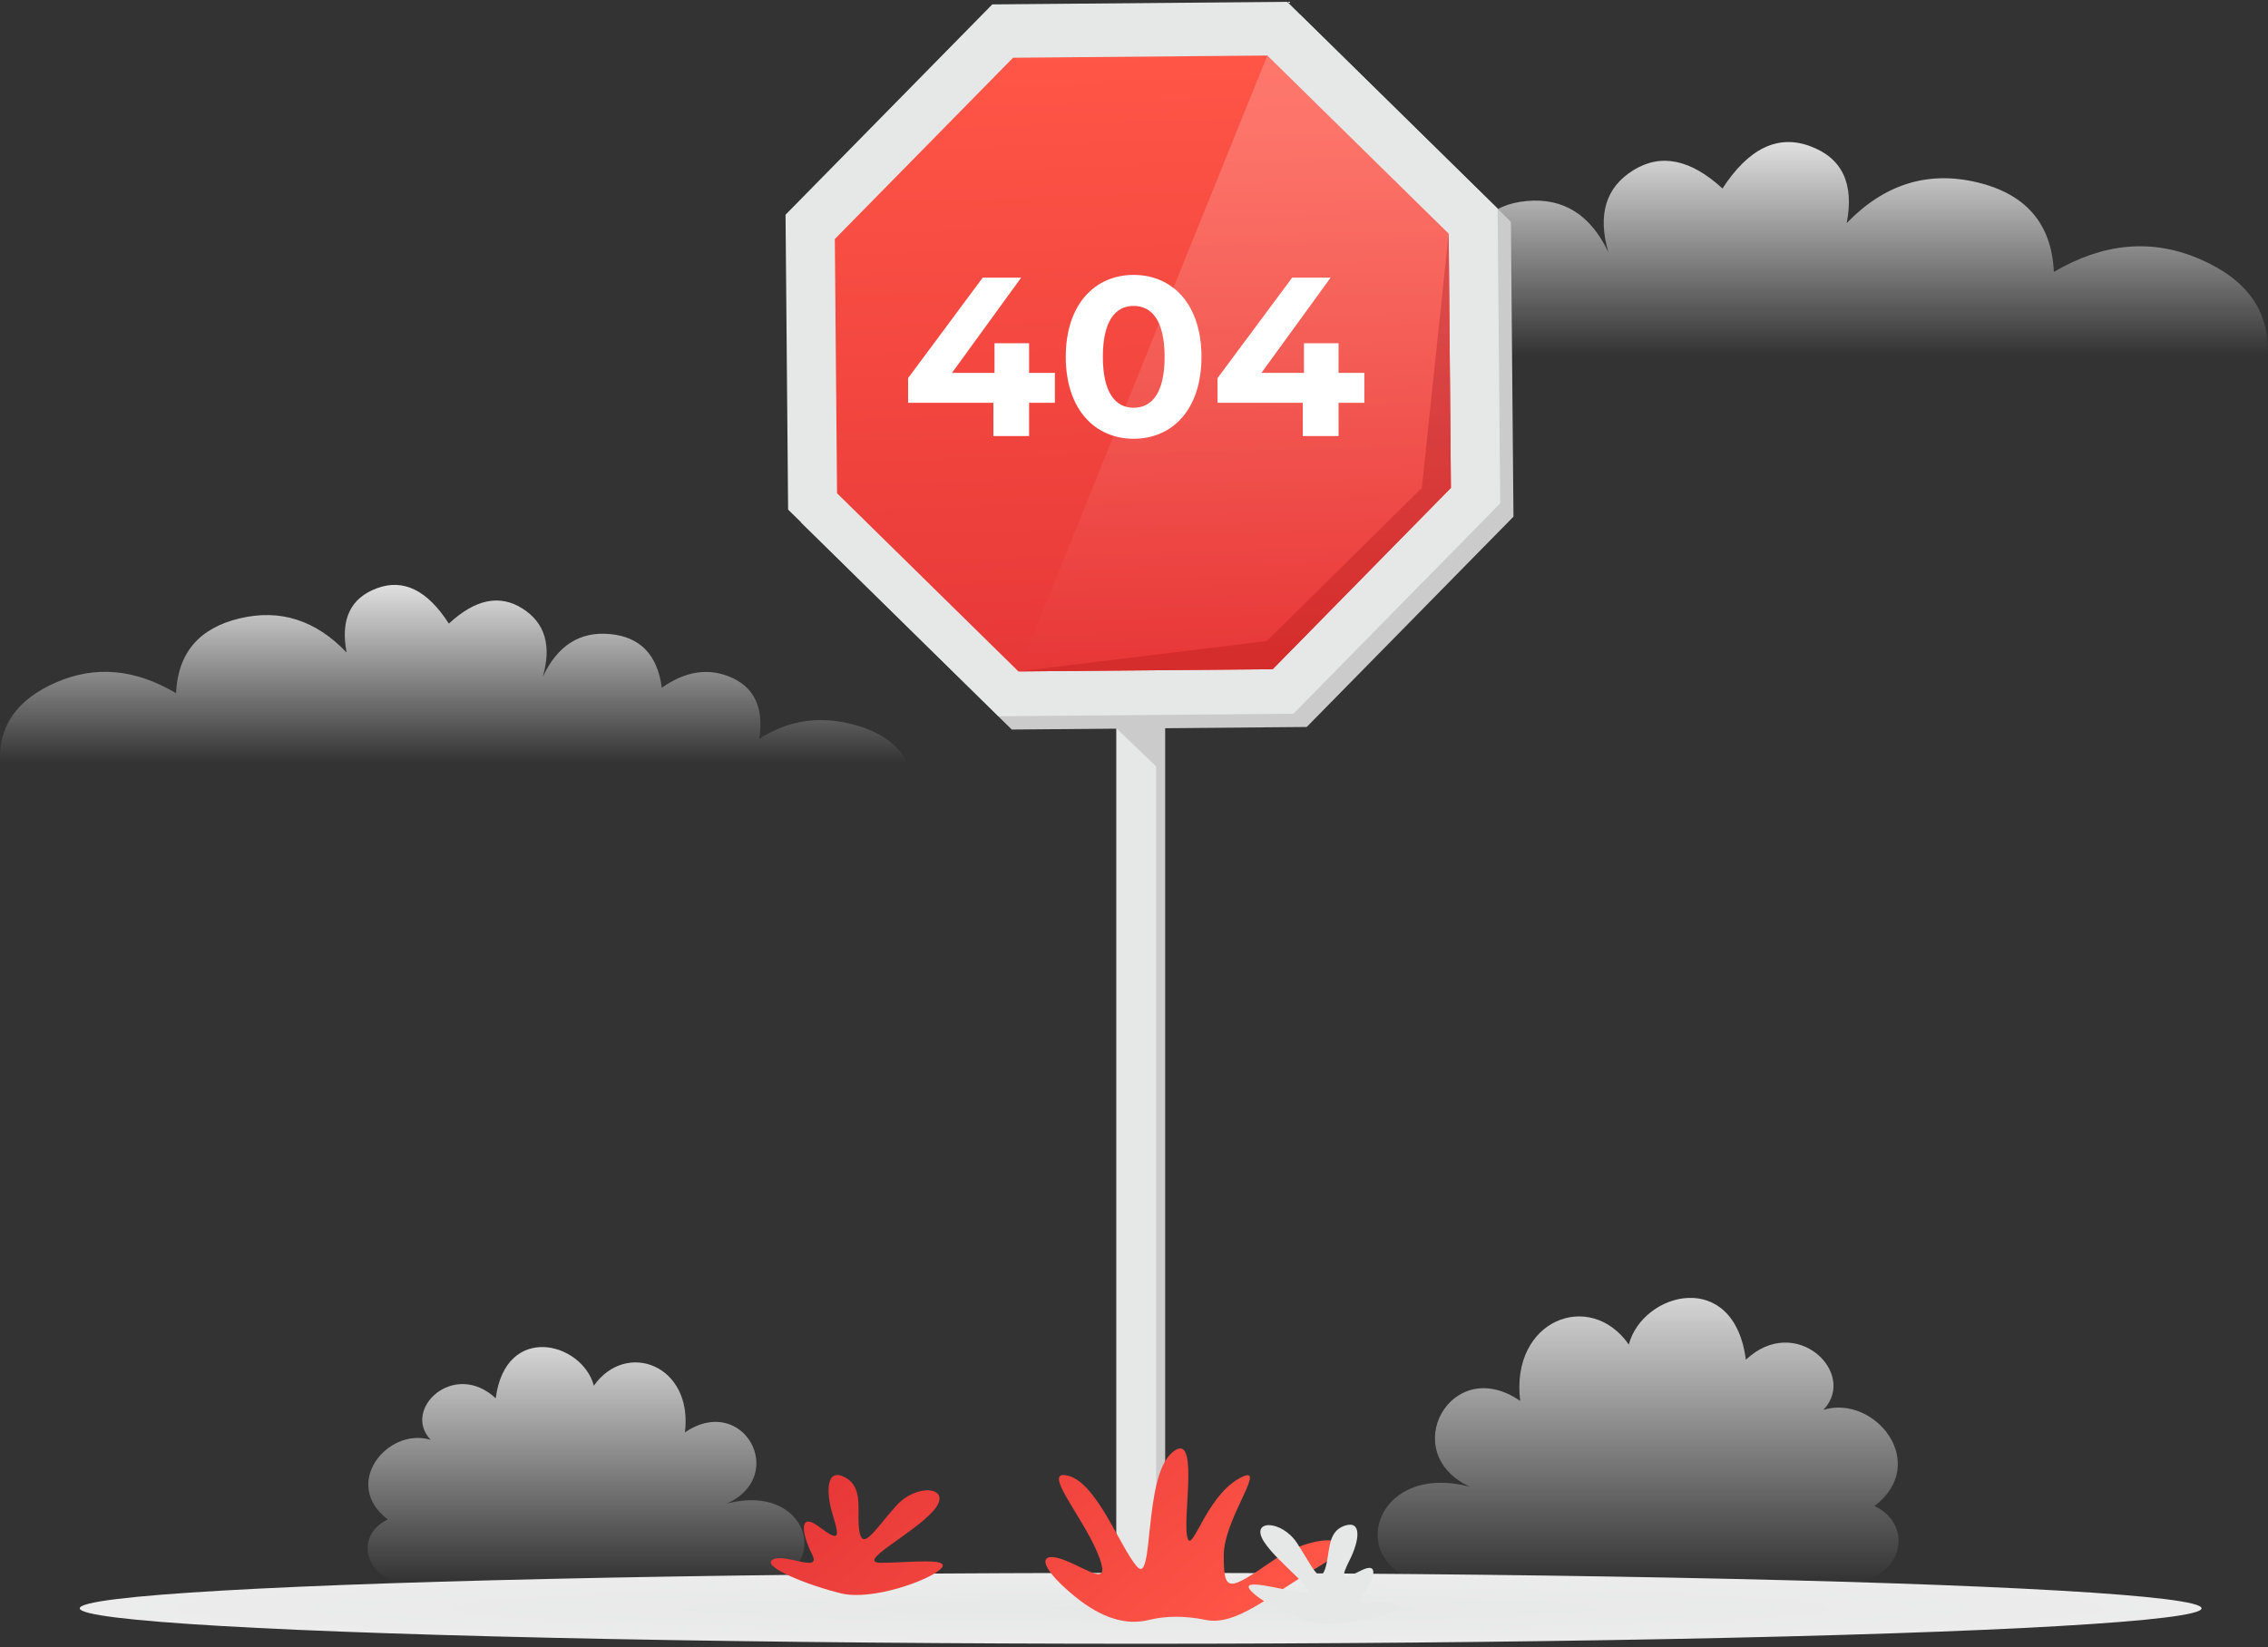
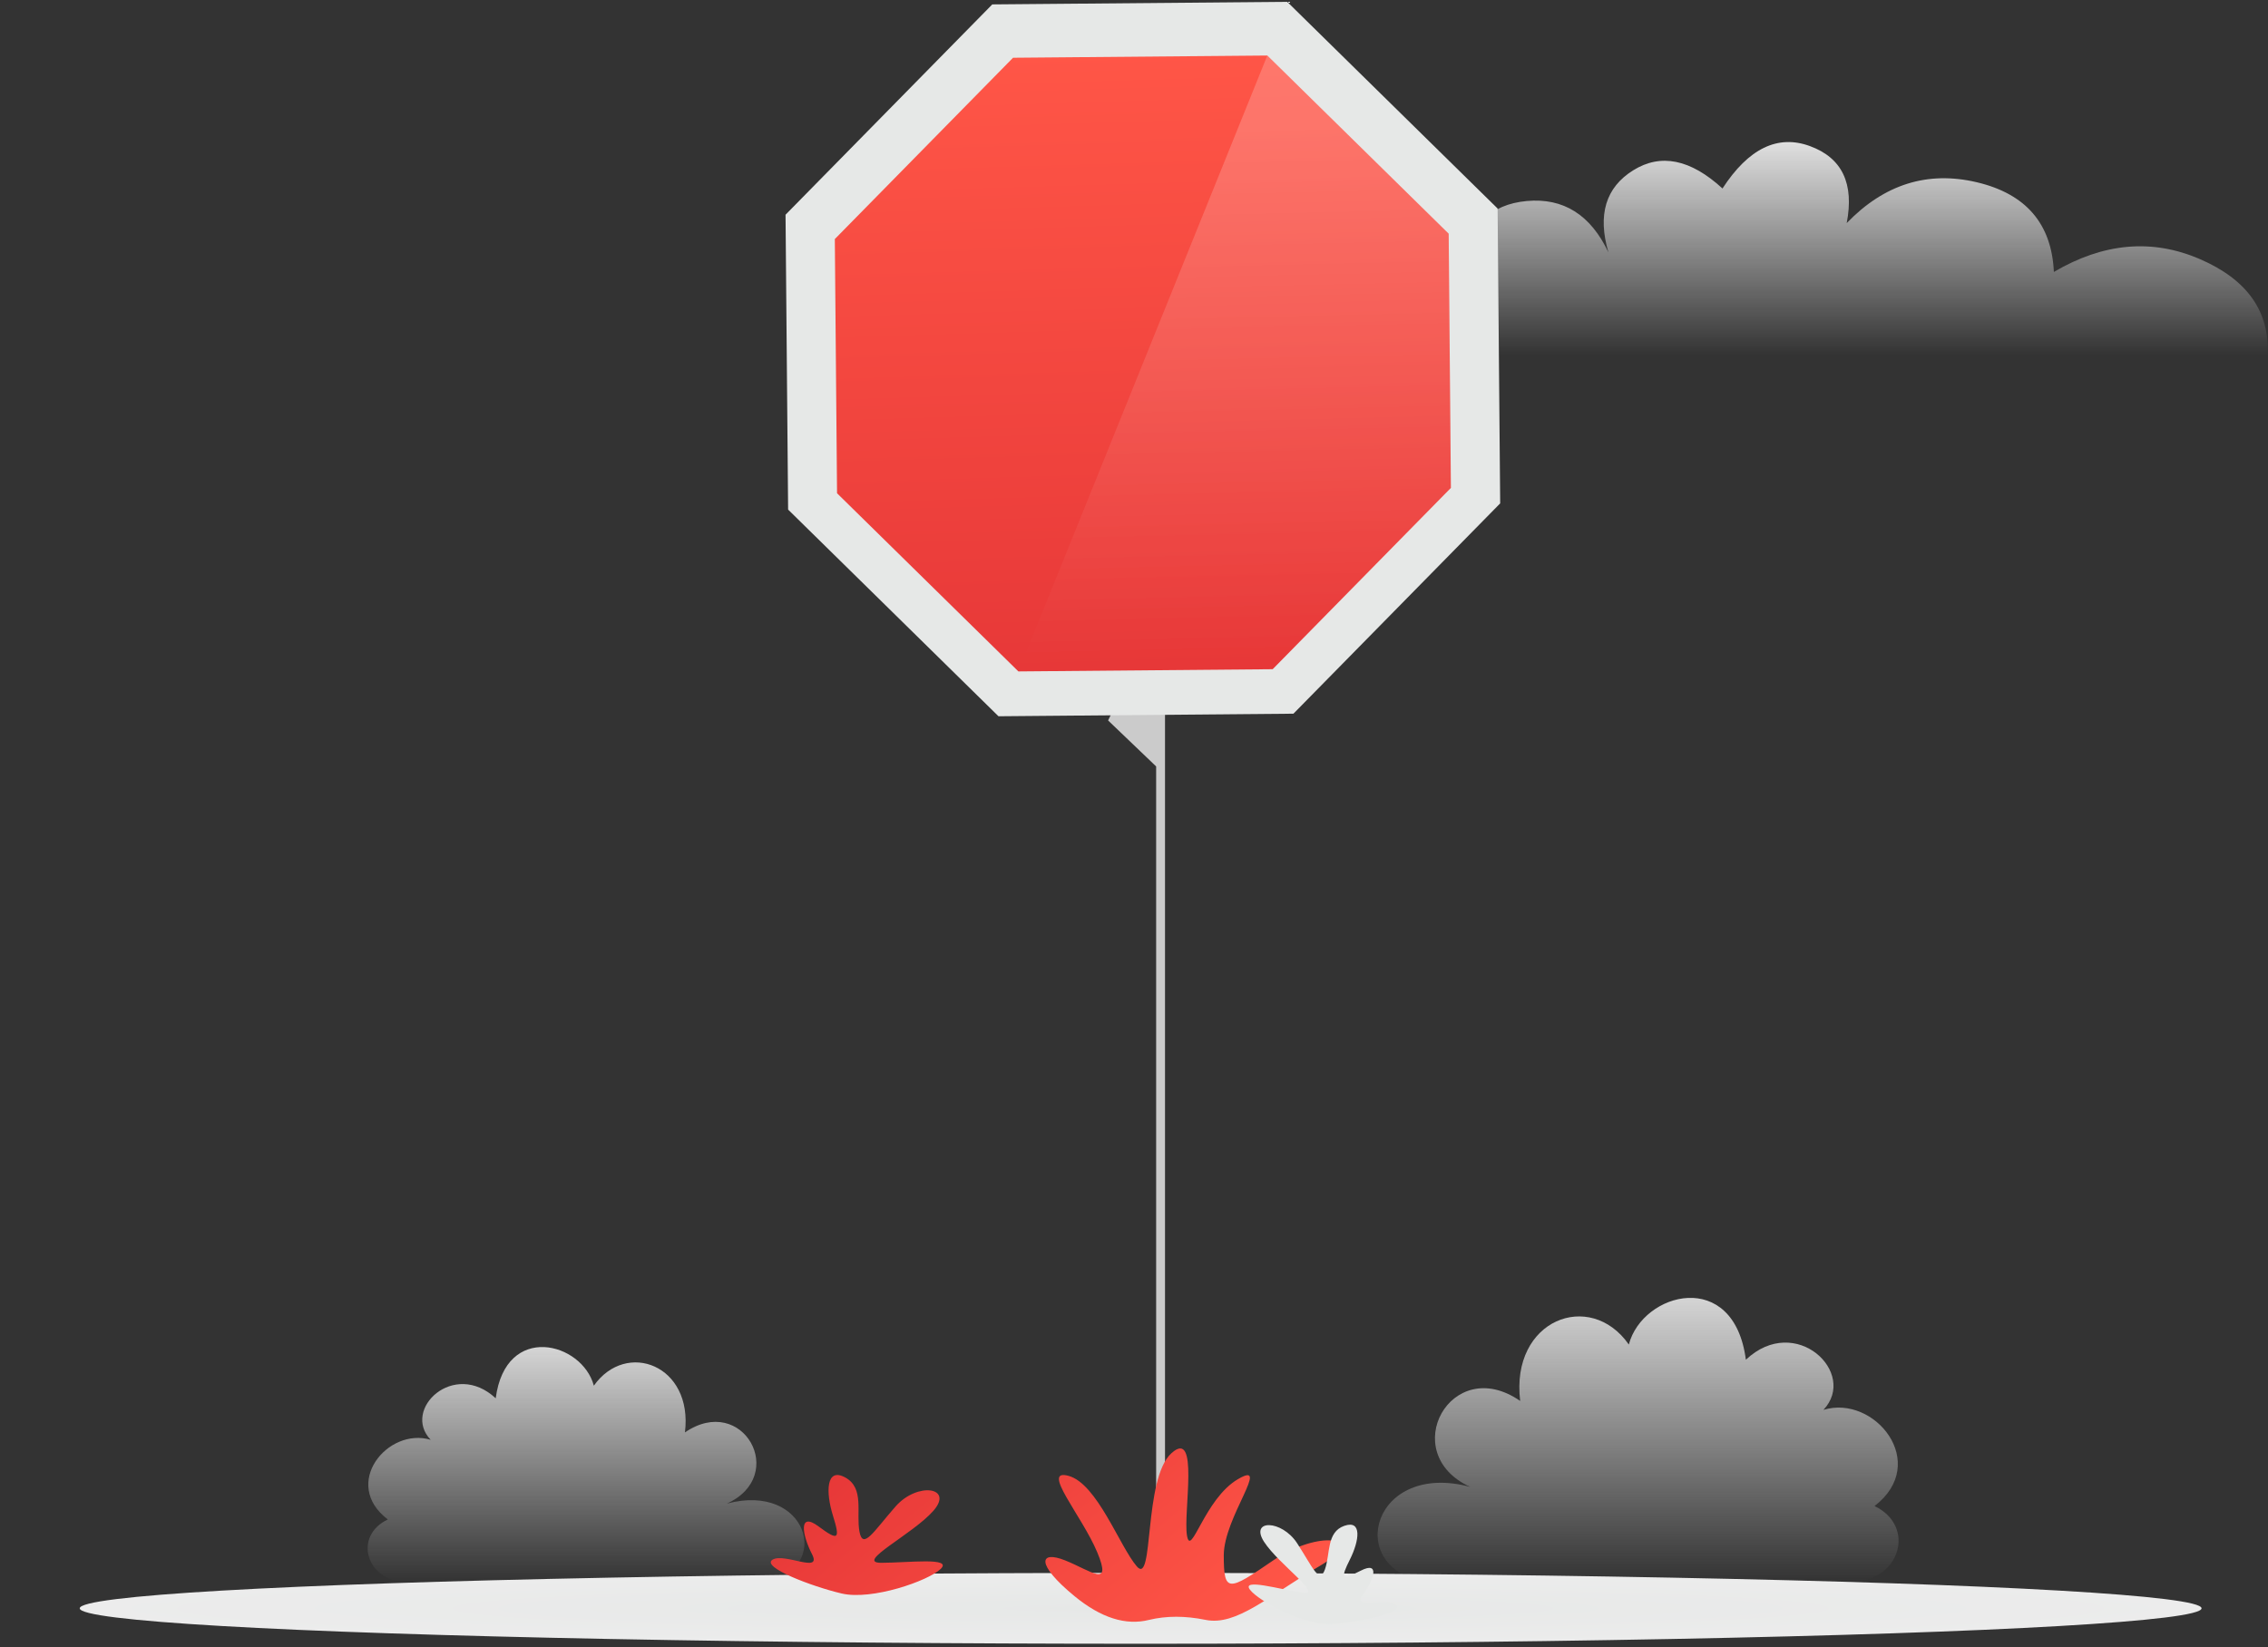
<svg xmlns="http://www.w3.org/2000/svg" width="512" height="372">
  <rect width="100%" height="100%" fill="#333333" stroke="none" />
  <defs>
    <linearGradient x1="94.118%" y1="0%" x2="94.118%" y2="100%" id="a">
      <stop stop-color="#E6E6E6" offset="0%" />
      <stop stop-color="#E6E6E6" stop-opacity="0" offset="100%" />
    </linearGradient>
    <radialGradient fx="50%" fy="50%" gradientTransform="matrix(0 -1 1.04 0 -.02 1)" id="b">
      <stop stop-color="#E6E8E7" offset="0%" />
      <stop stop-color="#ECECEC" offset="100%" />
    </radialGradient>
    <linearGradient x1="93.055%" y1="69.396%" x2="6.375%" y2="35.394%" id="c">
      <stop stop-color="#FF5647" offset="0%" />
      <stop stop-color="#E73838" offset="100%" />
    </linearGradient>
    <linearGradient x1="1.517%" y1="46.292%" x2="87.293%" y2="80.71%" id="d">
      <stop stop-color="#FFF" stop-opacity="0" offset="0%" />
      <stop stop-color="#FFF" offset="100%" />
    </linearGradient>
  </defs>
  <g transform="translate(0 -33)" fill="none" fill-rule="evenodd">
-     <path d="M.033 205.256h204.902c-2.545-4.678-7.292-7.71-14.241-9.095-6.949-1.385-13.378-.151-19.286 3.701 1.037-6.882-1.016-11.486-6.158-13.81-5.142-2.324-10.426-1.572-15.851 2.256-.98-7.451-4.877-11.493-11.689-12.126-6.812-.633-11.872 2.59-15.179 9.668 2.044-7.078.504-12.231-4.618-15.458-5.122-3.227-10.649-2.084-16.581 3.429-4.847-7.544-10.262-10.206-16.247-7.985-5.984 2.221-8.264 7.056-6.839 14.505-6.967-7.314-15.023-9.878-24.168-7.694-9.145 2.185-13.923 7.815-14.334 16.892-9.211-5.488-18.245-6.299-27.104-2.433-8.859 3.866-13.061 9.916-12.605 18.151z" fill="url(#a)" fill-rule="nonzero" />
    <path d="M263.041 113.256h248.894c-3.091-5.61-8.857-9.245-17.299-10.906s-16.25-.182-23.427 4.438c1.259-8.253-1.234-13.773-7.48-16.56-6.246-2.787-12.664-1.885-19.255 2.705-1.191-8.934-5.923-13.781-14.198-14.54-8.275-.759-14.421 3.105-18.439 11.593 2.482-8.488.613-14.666-5.609-18.536-6.222-3.87-12.936-2.499-20.142 4.111-5.887-9.046-12.466-12.238-19.735-9.575-7.269 2.663-10.038 8.461-8.307 17.394-8.463-8.77-18.249-11.845-29.357-9.226-11.109 2.62-16.913 9.371-17.411 20.255-11.188-6.581-22.163-7.553-32.924-2.917-10.761 4.636-15.865 11.891-15.312 21.765z" fill="url(#a)" fill-rule="nonzero" transform="matrix(-1 0 0 1 774.935 0)" />
    <path d="M128.097 390.222h44.647c9.184 0 12.233-10.344 4.311-14.106 10.59-8.044 0-20.92-9.675-17.987 6.587-6.871-5.256-18.153-14.679-9.377-2.268-17.206-19.539-12.674-22.155-2.844-7.329-10.364-22.435-4.657-20.564 10.55-13.075-8.951-23.452 9.765-9.452 16.08-18.272-4.859-23.863 14.573-9.05 17.684h36.618z" fill="url(#a)" fill-rule="nonzero" transform="matrix(-1 0 0 1 264.606 0)" />
    <path d="M364.787 390.118h53.25c10.953 0 14.59-12.489 5.141-17.031 12.631-9.713 0-25.258-11.54-21.717 7.856-8.296-6.269-21.918-17.508-11.322-2.704-20.774-23.304-15.302-26.424-3.434-8.741-12.513-26.758-5.623-24.527 12.738-15.594-10.807-27.971 11.791-11.274 19.415-21.793-5.867-28.461 17.595-10.794 21.352h43.674z" fill="url(#a)" fill-rule="nonzero" />
    <ellipse fill="url(#b)" fill-rule="nonzero" cx="257.5" cy="396.182" rx="239.5" ry="8" />
-     <path fill="#E6E8E7" fill-rule="nonzero" d="M252 169.182h11v228h-11z" />
    <path fill="#CBCBCB" fill-rule="nonzero" d="M250.154 195.688L263 169.182v228h-2v-191.11z" />
-     <path fill="#CBCBCB" fill-rule="nonzero" d="M180.916 151.071l-.581-66.584 46.671-47.493 66.584-.581 47.493 46.671.581 66.584-46.671 47.493-66.584.581z" />
    <path fill="#E6E8E7" fill-rule="nonzero" d="M177.916 148.071l-.581-66.584 46.671-47.493 66.584-.581 47.493 46.671.581 66.584-46.671 47.493-66.584.581z" />
    <path fill="url(#c)" fill-rule="nonzero" transform="rotate(-113 258 115.078)" d="M258 40.078l53.033 21.967L333 115.078l-21.967 53.033L258 190.077l-53.033-21.967L183 115.078l21.967-53.033z" />
-     <path fill="#D52D2C" fill-rule="nonzero" d="M327.038 85.773l.501 57.4-40.234 40.942-57.4.501 56.099-6.874 34.971-34.57z" />
    <path fill="url(#d)" fill-rule="nonzero" opacity=".2" style="mix-blend-mode:soft-light" transform="rotate(-113 272.402 120.896)" d="M336.418 162.946l-53.033 21.967-53.033-21.967-21.967-53.033 21.967-53.033z" />
-     <path d="M238.142 117.206v6.746h-5.822v7.513h-8.068v-7.513H205v-5.57l16.852-22.691h8.681l-15.626 21.515h9.6v-6.695h7.813v6.695h5.822zm17.771 14.871c-8.783 0-15.32-6.695-15.32-18.5 0-11.805 6.536-18.5 15.32-18.5 8.834 0 15.32 6.695 15.32 18.5 0 11.805-6.485 18.5-15.32 18.5zm0-7.001c4.136 0 6.996-3.373 6.996-11.499s-2.86-11.499-6.996-11.499c-4.085 0-6.945 3.373-6.945 11.499 0 8.126 2.86 11.499 6.945 11.499zM308 117.206v6.746h-5.822v7.513H294.11v-7.513h-19.252v-5.57L291.71 95.691h8.681L284.765 117.206h9.6v-6.695h7.813v6.695H308z" fill="#FFF" />
    <path d="M190.012 392.835c-6.811-1.6-18.292-5.993-15.614-7.633 2.679-1.64 11.215 3.232 8.917-1.245-2.297-4.477-3.081-9.665 1.471-6.271 4.552 3.393 4.902 2.878 3.247-2.452s-1.553-10.988 2.801-8.589c4.354 2.399 2.401 7.96 3.188 12.213.787 4.252 3.253-.125 8.167-5.696 4.915-5.571 13.179-4.335 8.537.98-4.642 5.315-17.811 11.76-11.808 11.76s16.237-1.319 13.444 1.384c-2.793 2.703-15.539 7.149-22.351 5.549zM259.4 398.795c-5.254 1.323-10.854-.456-16.801-5.337-8.92-7.322-7.937-10.411-2.153-8.103 5.785 2.308 10.713 6.453 7.254-1.831-3.459-8.284-12.9-19.045-6.45-17.247 6.45 1.798 11.473 15.866 15.384 20.44 3.911 4.574 1.428-19.769 7.811-25.562 6.383-5.793 2.634 13.404 3.515 18.596.881 5.192 3.937-8.313 11.508-12.739 7.57-4.426-3.203 8.619-3.203 17.192s.993 8.138 11.169 1.151c10.176-6.987 21.808-5.378 10.332 1.362s-18.667 13.487-25.587 12.077c-4.613-.94-8.872-.94-12.777 0z" fill="url(#c)" fill-rule="nonzero" />
    <path d="M300.686 399.715c6.075-.418 16.54-2.552 14.454-4.298-2.086-1.746-10.082 1.193-7.507-2.263 2.574-3.456 3.94-7.716-.429-5.48-4.37 2.236-4.602 1.755-2.467-2.507 2.135-4.262 2.801-9.039-1.265-7.613-4.066 1.426-3.128 6.375-4.372 9.847-1.245 3.473-2.782-.549-6.269-5.908-3.486-5.359-10.763-5.446-7.477-.339 3.286 5.107 13.758 12.328 8.592 11.51-5.166-.818-13.796-3.324-11.753-.667 2.043 2.656 12.419 8.136 18.494 7.718z" fill="#E6E8E7" fill-rule="nonzero" />
  </g>
</svg>